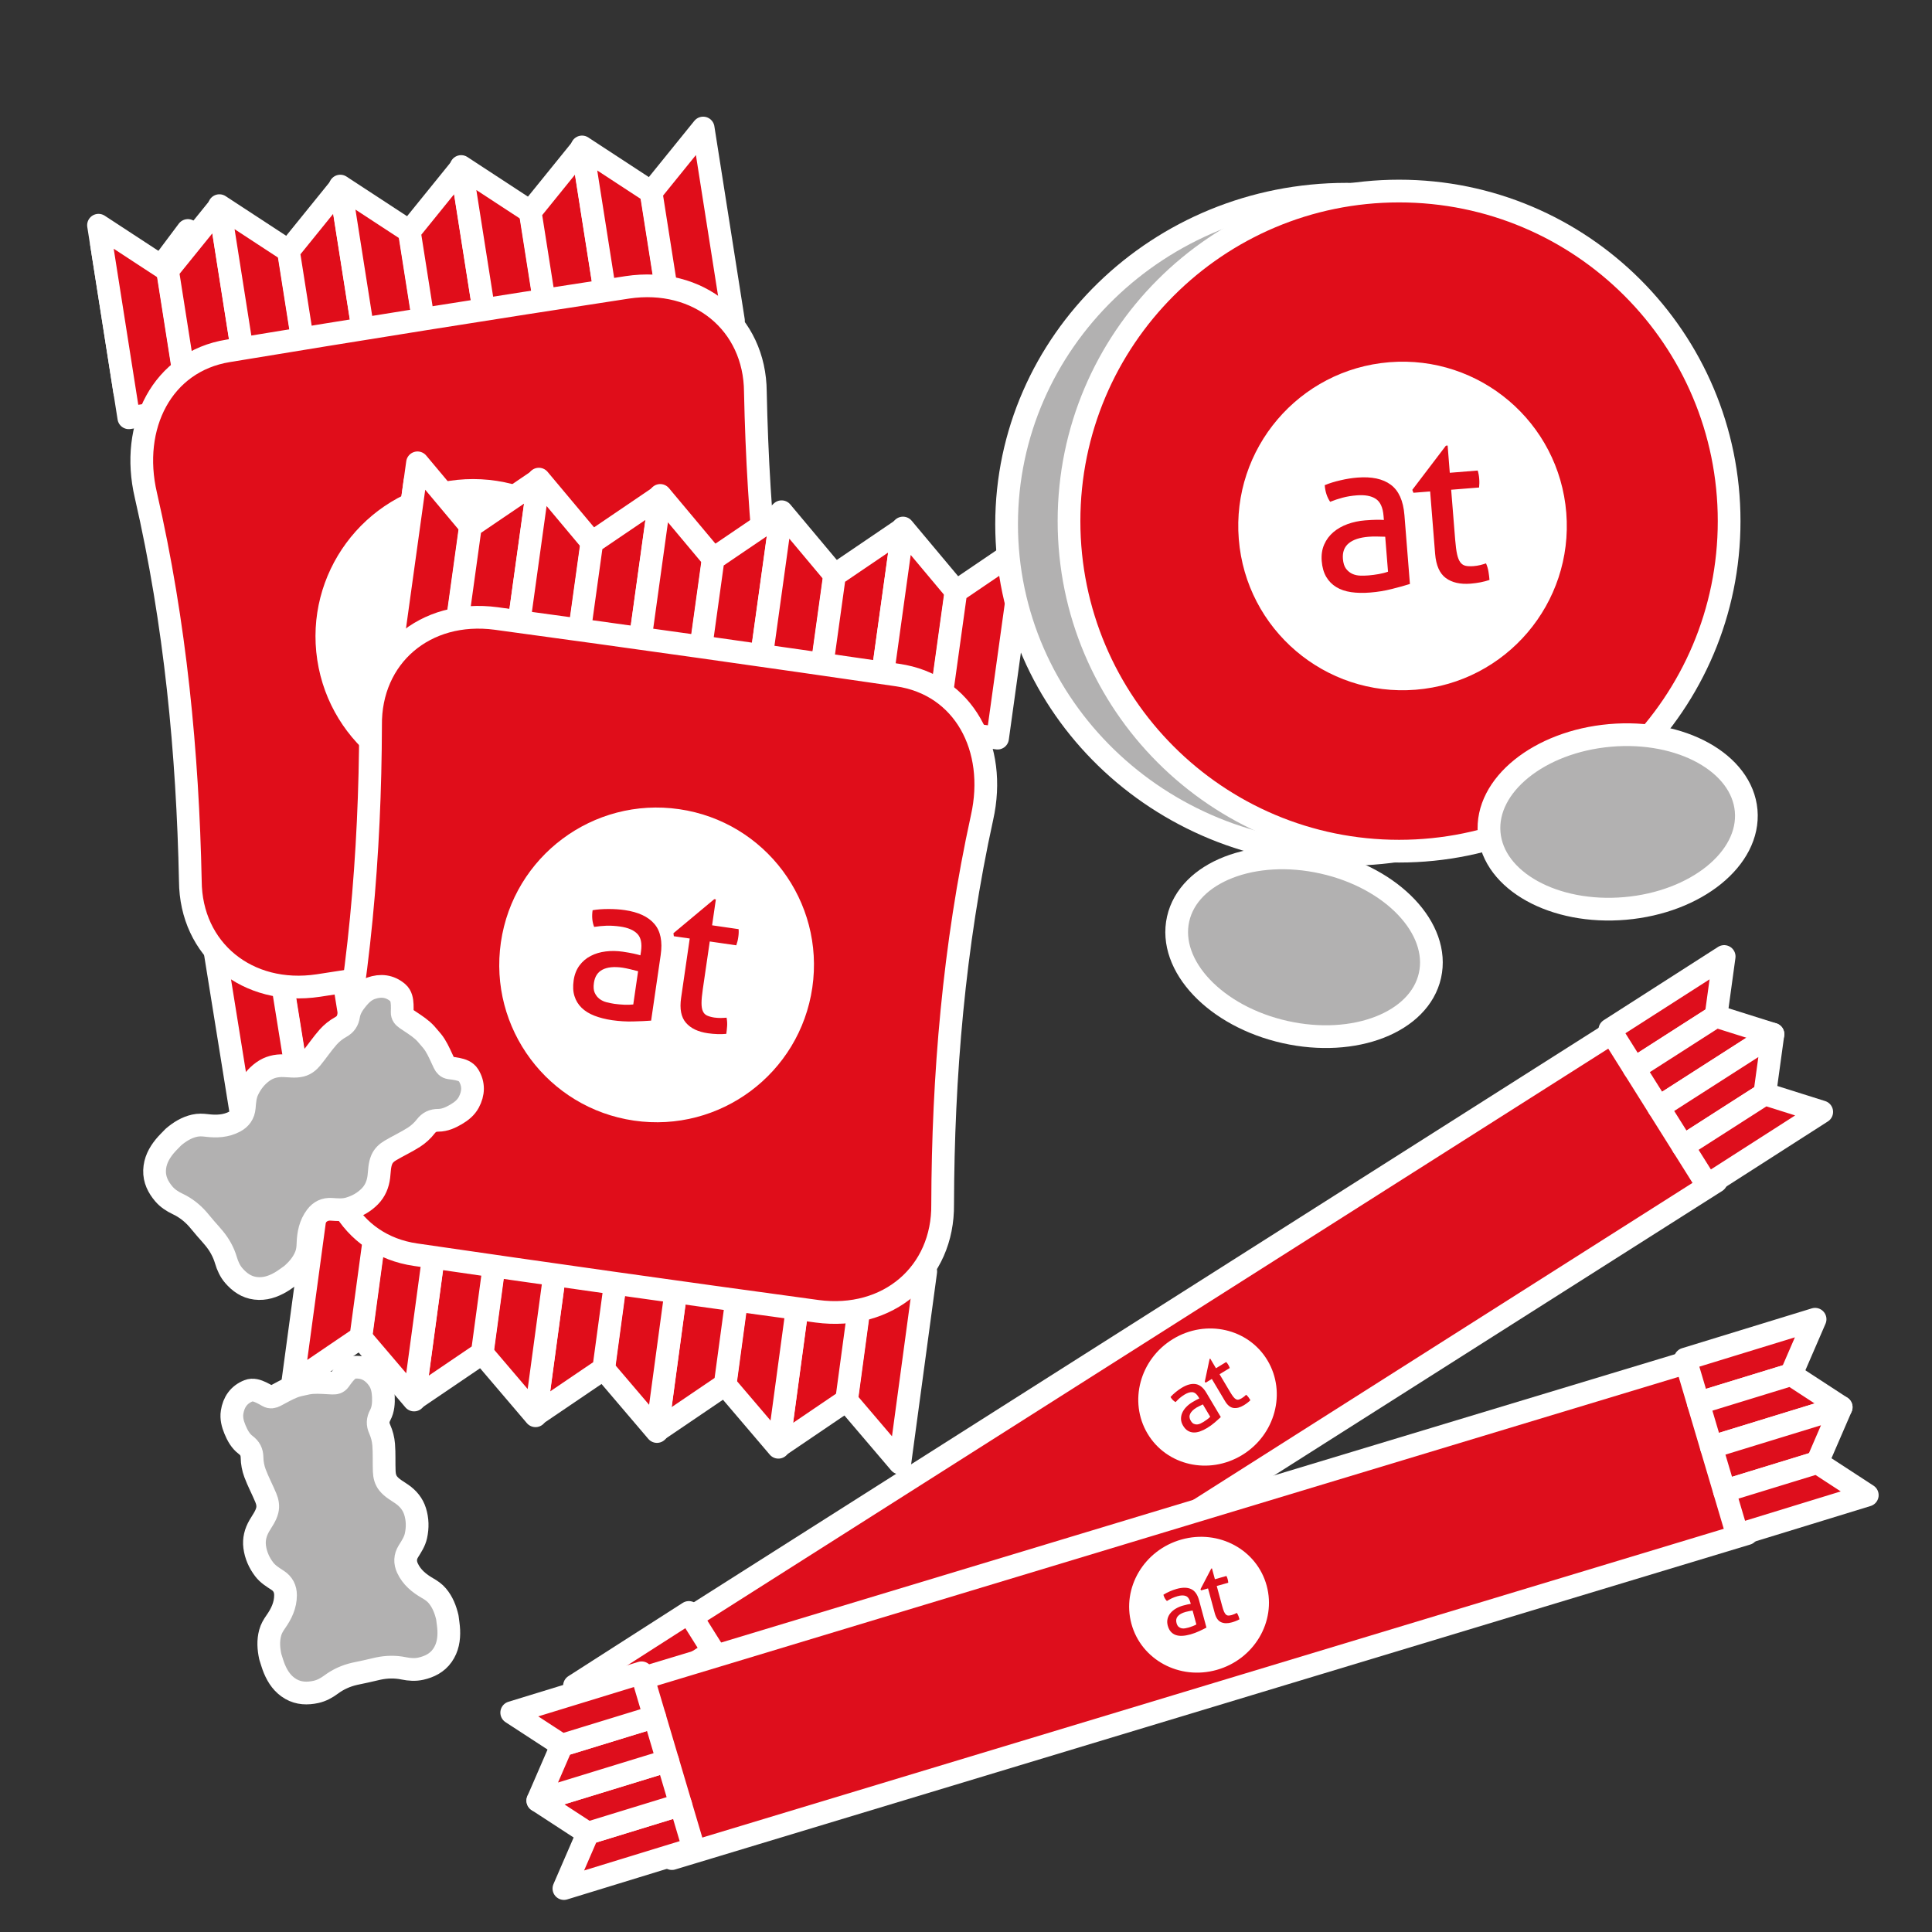
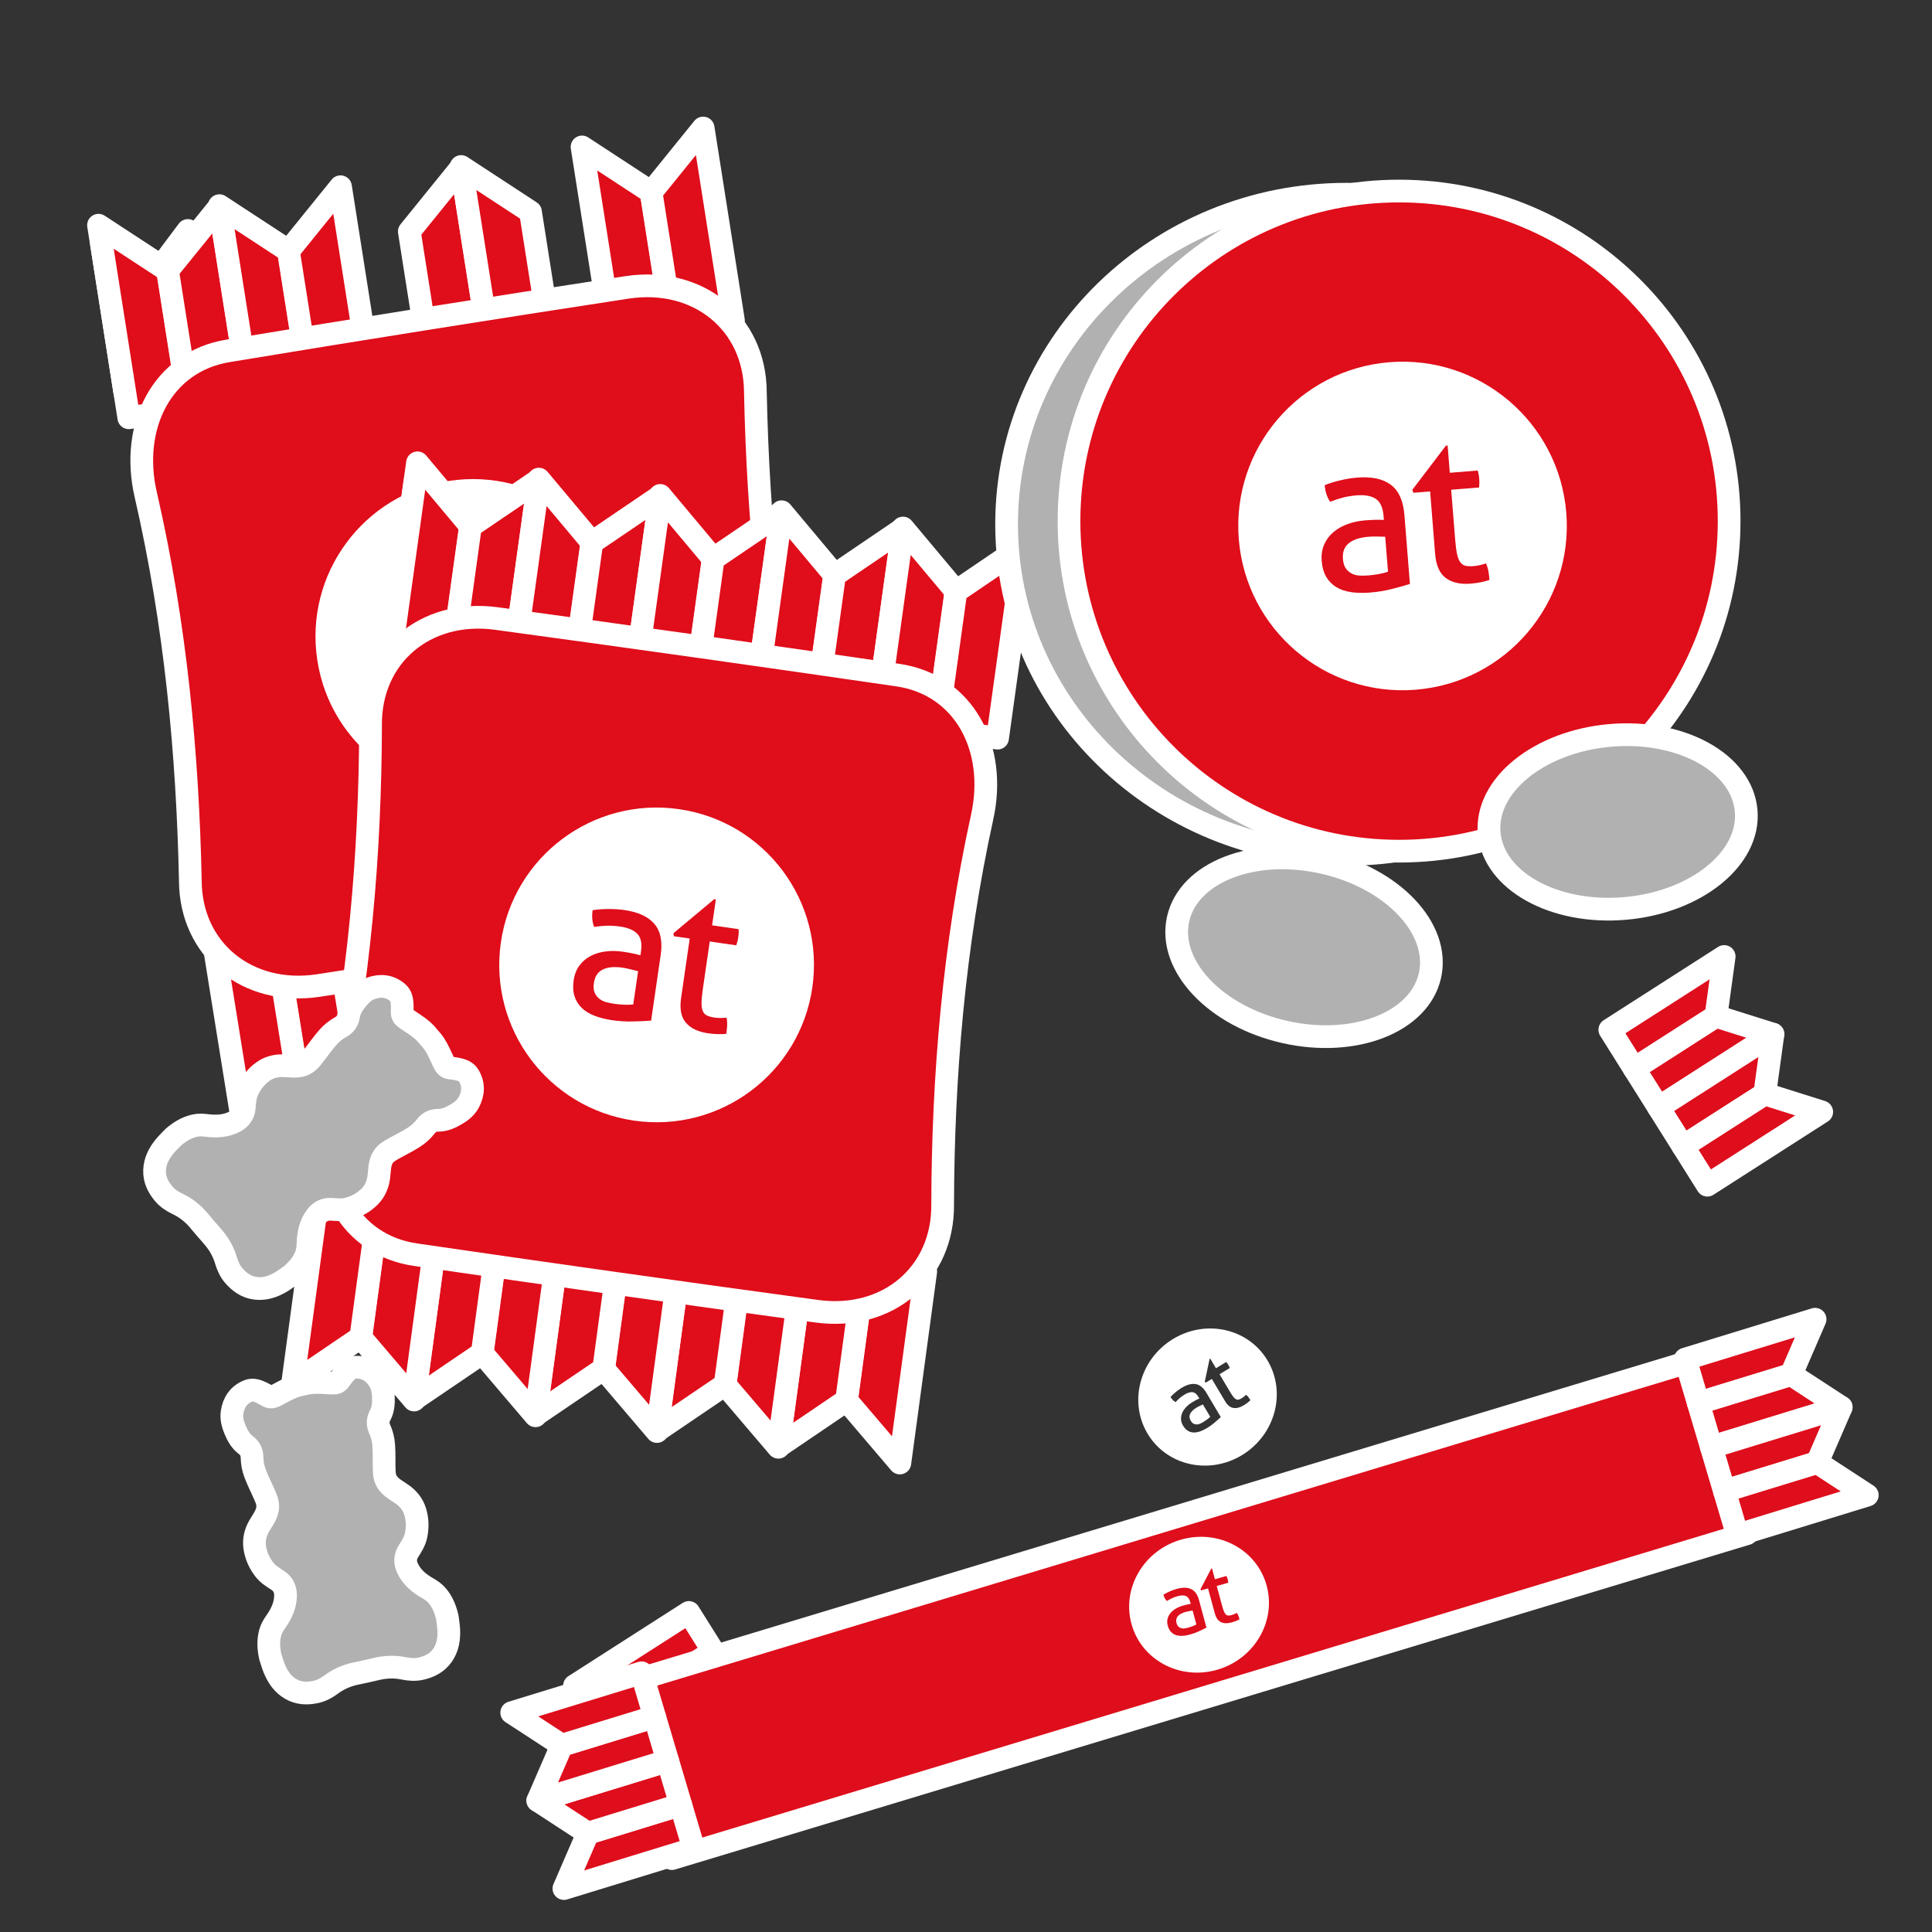
<svg xmlns="http://www.w3.org/2000/svg" version="1.1" x="0px" y="0px" viewBox="0 0 127.559 127.559" enable-background="new 0 0 127.559 127.559" xml:space="preserve">
  <rect x="0" y="0" width="127.559" height="127.559" fill="#333333" stroke="none" />
  <g id="Ebene_1">
</g>
  <g id="Ebene_2">
    <g>
      <polygon fill="#E00D1A" stroke="#FFFFFF" stroke-width="1.5" stroke-linecap="round" stroke-linejoin="round" stroke-miterlimit="10" points="    9.987,18.441 6.702,16.111 8.231,25.86 11.081,25.413   " />
      <polygon fill="#E00D1A" stroke="#FFFFFF" stroke-width="1.5" stroke-linecap="round" stroke-linejoin="round" stroke-miterlimit="10" points="    12.405,15.217 9.99,18.44 11.084,25.413 13.934,24.966   " />
      <g>
        <polygon fill="#E00D1A" stroke="#FFFFFF" stroke-width="1.5" stroke-linecap="round" stroke-linejoin="round" stroke-miterlimit="10" points="     11.081,17.865 6.504,14.87 8.505,27.584 12.512,26.958    " />
        <polygon fill="#E00D1A" stroke="#FFFFFF" stroke-width="1.5" stroke-linecap="round" stroke-linejoin="round" stroke-miterlimit="10" points="     14.5,13.621 11.063,17.868 12.494,26.961 16.501,26.335    " />
        <polygon fill="#E00D1A" stroke="#FFFFFF" stroke-width="1.5" stroke-linecap="round" stroke-linejoin="round" stroke-miterlimit="10" points="     19.062,16.573 14.485,13.578 16.486,26.292 20.494,25.666    " />
        <polygon fill="#E00D1A" stroke="#FFFFFF" stroke-width="1.5" stroke-linecap="round" stroke-linejoin="round" stroke-miterlimit="10" points="     22.482,12.329 19.044,16.576 20.475,25.669 24.483,25.043    " />
-         <polygon fill="#E00D1A" stroke="#FFFFFF" stroke-width="1.5" stroke-linecap="round" stroke-linejoin="round" stroke-miterlimit="10" points="     27.044,15.281 22.466,12.286 24.467,25 28.475,24.374    " />
        <polygon fill="#E00D1A" stroke="#FFFFFF" stroke-width="1.5" stroke-linecap="round" stroke-linejoin="round" stroke-miterlimit="10" points="     30.463,11.037 27.025,15.284 28.456,24.377 32.464,23.751    " />
        <polygon fill="#E00D1A" stroke="#FFFFFF" stroke-width="1.5" stroke-linecap="round" stroke-linejoin="round" stroke-miterlimit="10" points="     35.025,13.989 30.447,10.994 32.449,23.708 36.456,23.082    " />
-         <polygon fill="#E00D1A" stroke="#FFFFFF" stroke-width="1.5" stroke-linecap="round" stroke-linejoin="round" stroke-miterlimit="10" points="     38.444,9.745 35.006,13.992 36.437,23.085 40.445,22.459    " />
        <polygon fill="#E00D1A" stroke="#FFFFFF" stroke-width="1.5" stroke-linecap="round" stroke-linejoin="round" stroke-miterlimit="10" points="     43.006,12.697 38.429,9.702 40.43,22.416 44.437,21.79    " />
        <polygon fill="#E00D1A" stroke="#FFFFFF" stroke-width="1.5" stroke-linecap="round" stroke-linejoin="round" stroke-miterlimit="10" points="     46.425,8.453 42.988,12.7 44.419,21.793 48.426,21.167    " />
      </g>
      <g>
        <polygon fill="#E00D1A" stroke="#FFFFFF" stroke-width="1.5" stroke-linecap="round" stroke-linejoin="round" stroke-miterlimit="10" points="     51.539,65.899 56.121,68.843 54.093,56.245 50.089,56.889    " />
        <polygon fill="#E00D1A" stroke="#FFFFFF" stroke-width="1.5" stroke-linecap="round" stroke-linejoin="round" stroke-miterlimit="10" points="     48.13,70.129 51.557,65.896 50.107,56.886 46.102,57.531    " />
        <polygon fill="#E00D1A" stroke="#FFFFFF" stroke-width="1.5" stroke-linecap="round" stroke-linejoin="round" stroke-miterlimit="10" points="     43.563,67.228 48.145,70.172 46.118,57.573 42.113,58.218    " />
        <polygon fill="#E00D1A" stroke="#FFFFFF" stroke-width="1.5" stroke-linecap="round" stroke-linejoin="round" stroke-miterlimit="10" points="     40.155,71.457 43.582,67.225 42.132,58.215 38.127,58.859    " />
        <polygon fill="#E00D1A" stroke="#FFFFFF" stroke-width="1.5" stroke-linecap="round" stroke-linejoin="round" stroke-miterlimit="10" points="     35.588,68.556 40.17,71.5 38.143,58.902 34.138,59.546    " />
-         <polygon fill="#E00D1A" stroke="#FFFFFF" stroke-width="1.5" stroke-linecap="round" stroke-linejoin="round" stroke-miterlimit="10" points="     32.179,72.786 35.607,68.553 34.157,59.543 30.152,60.187    " />
        <polygon fill="#E00D1A" stroke="#FFFFFF" stroke-width="1.5" stroke-linecap="round" stroke-linejoin="round" stroke-miterlimit="10" points="     27.613,69.885 32.195,72.829 30.167,60.23 26.163,60.875    " />
        <polygon fill="#E00D1A" stroke="#FFFFFF" stroke-width="1.5" stroke-linecap="round" stroke-linejoin="round" stroke-miterlimit="10" points="     24.204,74.114 27.631,69.882 26.181,60.871 22.177,61.516    " />
        <polygon fill="#E00D1A" stroke="#FFFFFF" stroke-width="1.5" stroke-linecap="round" stroke-linejoin="round" stroke-miterlimit="10" points="     19.637,71.213 24.219,74.157 22.192,61.559 18.187,62.203    " />
        <polygon fill="#E00D1A" stroke="#FFFFFF" stroke-width="1.5" stroke-linecap="round" stroke-linejoin="round" stroke-miterlimit="10" points="     16.229,75.443 19.656,71.21 18.206,62.2 14.201,62.844    " />
      </g>
      <g>
        <path fill="#E00D1A" d="M47.384,60.875c-8.489,1.402-17.245,2.801-26.364,4.194c-4.693,0.704-8.427-2.36-8.453-6.902     c-0.177-8.435-0.985-16.988-2.937-25.473c-1.068-4.57,1.083-8.821,5.426-9.528c8.489-1.402,17.245-2.801,26.364-4.194     c4.693-0.703,8.427,2.361,8.453,6.902c0.177,8.435,0.985,16.988,2.937,25.473C53.877,55.916,51.726,60.167,47.384,60.875z" />
-         <path fill="none" stroke="#FFFFFF" stroke-width="1.5" stroke-linecap="round" stroke-linejoin="round" stroke-miterlimit="10" d="     M47.384,60.875c-8.489,1.402-17.245,2.801-26.364,4.194c-4.693,0.704-8.427-2.36-8.453-6.902     c-0.177-8.435-0.985-16.988-2.937-25.473c-1.068-4.57,1.083-8.821,5.426-9.528c8.489-1.402,17.245-2.801,26.364-4.194     c4.693-0.703,8.427,2.361,8.453,6.902c0.177,8.435,0.985,16.988,2.937,25.473C53.877,55.916,51.726,60.167,47.384,60.875z" />
+         <path fill="none" stroke="#FFFFFF" stroke-width="1.5" stroke-linecap="round" stroke-linejoin="round" stroke-miterlimit="10" d="     M47.384,60.875c-8.489,1.402-17.245,2.801-26.364,4.194c-4.693,0.704-8.427-2.36-8.453-6.902     c-0.177-8.435-0.985-16.988-2.937-25.473c-1.068-4.57,1.083-8.821,5.426-9.528c8.489-1.402,17.245-2.801,26.364-4.194     c4.693-0.703,8.427,2.361,8.453,6.902c0.177,8.435,0.985,16.988,2.937,25.473C53.877,55.916,51.726,60.167,47.384,60.875" />
      </g>
      <g>
        <path fill="#FFFFFF" d="M29.67,31.748c-5.673,0.856-9.578,6.148-8.723,11.822c0.856,5.671,6.148,9.577,11.822,8.722     c5.673-0.855,9.577-6.148,8.723-11.82C40.637,34.799,35.345,30.892,29.67,31.748z M31.94,45.647     c-0.302,0.118-0.672,0.25-1.111,0.392c-0.436,0.148-0.889,0.253-1.354,0.325c-0.441,0.065-0.844,0.084-1.212,0.056     c-0.366-0.028-0.686-0.113-0.959-0.255c-0.275-0.142-0.5-0.341-0.677-0.601c-0.175-0.254-0.294-0.581-0.354-0.981     c-0.058-0.382-0.031-0.733,0.082-1.048c0.113-0.317,0.29-0.593,0.531-0.824c0.238-0.233,0.527-0.424,0.863-0.571     c0.335-0.149,0.696-0.251,1.08-0.309c0.289-0.042,0.524-0.071,0.712-0.086c0.185-0.015,0.342-0.021,0.47-0.023l-0.038-0.256     c-0.08-0.528-0.27-0.878-0.57-1.043c-0.3-0.166-0.705-0.209-1.217-0.131c-0.316,0.048-0.605,0.118-0.872,0.204     c-0.266,0.092-0.523,0.199-0.77,0.317c-0.216-0.271-0.354-0.61-0.417-1.025c0.289-0.144,0.617-0.27,0.976-0.379     c0.359-0.11,0.71-0.191,1.05-0.244c0.897-0.135,1.61-0.035,2.138,0.305c0.529,0.336,0.861,0.954,0.995,1.853L31.94,45.647z      M36.393,45.229c-0.193,0.054-0.403,0.095-0.629,0.13c-0.644,0.096-1.171,0.018-1.583-0.244c-0.411-0.259-0.671-0.752-0.782-1.48     l-0.591-3.916l-1.049,0.159l-0.083-0.182l1.926-2.932l0.107-0.017l0.258,1.71l1.75-0.265c0.058,0.149,0.103,0.315,0.13,0.503     c0.017,0.1,0.025,0.194,0.031,0.284c0.004,0.092,0.005,0.185,0.001,0.278l-1.749,0.264l0.474,3.148     c0.057,0.379,0.118,0.678,0.182,0.895c0.066,0.219,0.145,0.385,0.241,0.494c0.094,0.111,0.209,0.176,0.346,0.195     c0.134,0.02,0.302,0.017,0.501-0.011c0.152-0.024,0.293-0.059,0.424-0.099c0.13-0.043,0.252-0.086,0.354-0.127     c0.089,0.168,0.156,0.346,0.198,0.531c0.042,0.187,0.074,0.352,0.095,0.495C36.771,45.116,36.586,45.178,36.393,45.229z" />
        <path fill="#FFFFFF" d="M29.124,42.848c-0.557,0.085-0.966,0.254-1.227,0.504c-0.26,0.25-0.359,0.583-0.295,1.006     c0.041,0.272,0.121,0.474,0.242,0.61c0.125,0.14,0.264,0.237,0.424,0.296c0.161,0.057,0.332,0.082,0.515,0.074     c0.18-0.01,0.354-0.027,0.514-0.049c0.208-0.033,0.417-0.077,0.635-0.132c0.216-0.056,0.406-0.119,0.57-0.19l-0.331-2.194     c-0.137,0.003-0.31,0.01-0.52,0.025C29.444,42.811,29.266,42.829,29.124,42.848z" />
      </g>
    </g>
    <g>
      <polygon fill="#E00D1A" stroke="#FFFFFF" stroke-width="1.5" stroke-linecap="round" stroke-linejoin="round" stroke-miterlimit="10" points="    29.864,34.985 27.395,31.803 26.033,41.577 28.89,41.975   " />
      <polygon fill="#E00D1A" stroke="#FFFFFF" stroke-width="1.5" stroke-linecap="round" stroke-linejoin="round" stroke-miterlimit="10" points="    33.112,32.6 29.867,34.985 28.893,41.975 31.75,42.374   " />
      <g>
        <polygon fill="#E00D1A" stroke="#FFFFFF" stroke-width="1.5" stroke-linecap="round" stroke-linejoin="round" stroke-miterlimit="10" points="     31.078,34.751 27.565,30.558 25.796,43.306 29.813,43.869    " />
        <polygon fill="#E00D1A" stroke="#FFFFFF" stroke-width="1.5" stroke-linecap="round" stroke-linejoin="round" stroke-miterlimit="10" points="     35.58,31.68 31.059,34.748 29.794,43.866 33.811,44.429    " />
        <polygon fill="#E00D1A" stroke="#FFFFFF" stroke-width="1.5" stroke-linecap="round" stroke-linejoin="round" stroke-miterlimit="10" points="     39.091,35.827 35.578,31.634 33.809,44.383 37.826,44.945    " />
        <polygon fill="#E00D1A" stroke="#FFFFFF" stroke-width="1.5" stroke-linecap="round" stroke-linejoin="round" stroke-miterlimit="10" points="     43.594,32.756 39.073,35.825 37.807,44.943 41.824,45.505    " />
        <polygon fill="#E00D1A" stroke="#FFFFFF" stroke-width="1.5" stroke-linecap="round" stroke-linejoin="round" stroke-miterlimit="10" points="     47.104,36.904 43.591,32.71 41.822,45.459 45.839,46.022    " />
        <polygon fill="#E00D1A" stroke="#FFFFFF" stroke-width="1.5" stroke-linecap="round" stroke-linejoin="round" stroke-miterlimit="10" points="     51.607,33.833 47.086,36.901 45.82,46.019 49.837,46.582    " />
        <polygon fill="#E00D1A" stroke="#FFFFFF" stroke-width="1.5" stroke-linecap="round" stroke-linejoin="round" stroke-miterlimit="10" points="     55.117,37.98 51.604,33.787 49.835,46.536 53.852,47.098    " />
        <polygon fill="#E00D1A" stroke="#FFFFFF" stroke-width="1.5" stroke-linecap="round" stroke-linejoin="round" stroke-miterlimit="10" points="     59.62,34.909 55.099,37.978 53.833,47.096 57.85,47.658    " />
        <polygon fill="#E00D1A" stroke="#FFFFFF" stroke-width="1.5" stroke-linecap="round" stroke-linejoin="round" stroke-miterlimit="10" points="     63.131,39.057 59.618,34.863 57.848,47.612 61.865,48.175    " />
        <polygon fill="#E00D1A" stroke="#FFFFFF" stroke-width="1.5" stroke-linecap="round" stroke-linejoin="round" stroke-miterlimit="10" points="     67.633,35.986 63.112,39.054 61.846,48.172 65.863,48.735    " />
      </g>
      <g>
        <polygon fill="#E00D1A" stroke="#FFFFFF" stroke-width="1.5" stroke-linecap="round" stroke-linejoin="round" stroke-miterlimit="10" points="     55.878,92.449 59.411,96.594 61.121,83.949 57.102,83.405    " />
        <polygon fill="#E00D1A" stroke="#FFFFFF" stroke-width="1.5" stroke-linecap="round" stroke-linejoin="round" stroke-miterlimit="10" points="     51.39,95.509 55.897,92.451 57.121,83.407 53.101,82.864    " />
        <polygon fill="#E00D1A" stroke="#FFFFFF" stroke-width="1.5" stroke-linecap="round" stroke-linejoin="round" stroke-miterlimit="10" points="     47.86,91.409 51.393,95.554 53.103,82.909 49.084,82.365    " />
        <polygon fill="#E00D1A" stroke="#FFFFFF" stroke-width="1.5" stroke-linecap="round" stroke-linejoin="round" stroke-miterlimit="10" points="     43.372,94.469 47.879,91.412 49.102,82.368 45.083,81.824    " />
        <polygon fill="#E00D1A" stroke="#FFFFFF" stroke-width="1.5" stroke-linecap="round" stroke-linejoin="round" stroke-miterlimit="10" points="     39.842,90.369 43.375,94.515 45.085,81.869 41.066,81.325    " />
        <polygon fill="#E00D1A" stroke="#FFFFFF" stroke-width="1.5" stroke-linecap="round" stroke-linejoin="round" stroke-miterlimit="10" points="     35.354,93.429 39.861,90.372 41.085,81.328 37.065,80.784    " />
        <polygon fill="#E00D1A" stroke="#FFFFFF" stroke-width="1.5" stroke-linecap="round" stroke-linejoin="round" stroke-miterlimit="10" points="     31.824,89.329 35.357,93.475 37.067,80.829 33.048,80.286    " />
        <polygon fill="#E00D1A" stroke="#FFFFFF" stroke-width="1.5" stroke-linecap="round" stroke-linejoin="round" stroke-miterlimit="10" points="     27.336,92.39 31.843,89.332 33.066,80.288 29.047,79.744    " />
        <polygon fill="#E00D1A" stroke="#FFFFFF" stroke-width="1.5" stroke-linecap="round" stroke-linejoin="round" stroke-miterlimit="10" points="     23.806,88.29 27.339,92.435 29.049,79.79 25.03,79.246    " />
        <polygon fill="#E00D1A" stroke="#FFFFFF" stroke-width="1.5" stroke-linecap="round" stroke-linejoin="round" stroke-miterlimit="10" points="     19.318,91.35 23.825,88.292 25.049,79.248 21.029,78.704    " />
      </g>
      <g>
        <path fill="#E00D1A" d="M53.946,86.576c-9.135-1.242-17.943-2.487-26.503-3.735c-4.382-0.63-6.604-4.824-5.58-9.404     c1.865-8.504,2.577-17.08,2.603-25.538c-0.055-4.554,3.589-7.69,8.291-7.064c9.135,1.242,17.943,2.487,26.503,3.735     c4.382,0.63,6.604,4.823,5.58,9.404c-1.865,8.504-2.577,17.08-2.603,25.538C62.291,84.067,58.647,87.203,53.946,86.576z" />
        <path fill="none" stroke="#FFFFFF" stroke-width="1.5" stroke-linecap="round" stroke-linejoin="round" stroke-miterlimit="10" d="     M53.946,86.576c-9.135-1.242-17.943-2.487-26.503-3.735c-4.382-0.63-6.604-4.824-5.58-9.404     c1.865-8.504,2.577-17.08,2.603-25.538c-0.055-4.554,3.589-7.69,8.291-7.064c9.135,1.242,17.943,2.487,26.503,3.735     c4.382,0.63,6.604,4.823,5.58,9.404c-1.865,8.504-2.577,17.08-2.603,25.538C62.291,84.067,58.647,87.203,53.946,86.576z" />
      </g>
      <g>
        <path fill="#FFFFFF" d="M44.846,53.426c-5.677-0.825-10.949,3.109-11.775,8.787c-0.824,5.676,3.109,10.948,8.787,11.774     c5.677,0.826,10.948-3.108,11.775-8.785C54.458,59.523,50.526,54.251,44.846,53.426z M42.99,67.386     c-0.323,0.025-0.715,0.044-1.177,0.054c-0.46,0.015-0.924-0.016-1.39-0.081c-0.441-0.065-0.832-0.164-1.176-0.297     c-0.342-0.133-0.624-0.307-0.844-0.522c-0.222-0.216-0.379-0.471-0.473-0.771c-0.094-0.294-0.113-0.642-0.055-1.042     c0.055-0.382,0.183-0.71,0.382-0.979c0.2-0.271,0.45-0.483,0.747-0.634c0.295-0.154,0.627-0.253,0.992-0.296     c0.364-0.046,0.739-0.038,1.124,0.017c0.289,0.043,0.522,0.084,0.706,0.124c0.181,0.039,0.333,0.079,0.457,0.115l0.038-0.257     c0.077-0.528-0.004-0.919-0.244-1.164c-0.239-0.246-0.614-0.404-1.127-0.478c-0.316-0.045-0.613-0.063-0.893-0.057     c-0.281,0.011-0.558,0.039-0.829,0.08c-0.128-0.322-0.162-0.687-0.102-1.102c0.318-0.054,0.669-0.08,1.044-0.079     c0.376-0.001,0.735,0.022,1.076,0.071c0.898,0.131,1.551,0.434,1.958,0.912c0.409,0.475,0.548,1.163,0.416,2.062L42.99,67.386z      M47.373,68.276c-0.2-0.005-0.413-0.025-0.64-0.057c-0.644-0.094-1.126-0.322-1.444-0.692c-0.319-0.367-0.425-0.914-0.319-1.643     l0.569-3.919l-1.05-0.151l-0.026-0.198l2.693-2.248l0.108,0.014l-0.249,1.711l1.751,0.254c0.013,0.159,0.008,0.331-0.021,0.519     c-0.012,0.1-0.032,0.193-0.053,0.281c-0.022,0.089-0.049,0.179-0.08,0.267l-1.751-0.254l-0.459,3.15     c-0.055,0.379-0.084,0.683-0.085,0.91c0,0.228,0.027,0.411,0.088,0.542c0.058,0.134,0.149,0.229,0.274,0.287     c0.122,0.058,0.284,0.104,0.483,0.135c0.152,0.021,0.297,0.028,0.434,0.028c0.137-0.004,0.266-0.009,0.375-0.02     c0.036,0.186,0.049,0.376,0.035,0.566c-0.014,0.191-0.032,0.358-0.053,0.501C47.768,68.277,47.572,68.283,47.373,68.276z" />
        <path fill="#FFFFFF" d="M41.106,63.891c-0.558-0.081-0.998-0.037-1.32,0.127c-0.321,0.164-0.513,0.454-0.573,0.878     c-0.04,0.272-0.021,0.489,0.054,0.654c0.079,0.17,0.184,0.303,0.32,0.406c0.138,0.102,0.294,0.175,0.472,0.22     c0.175,0.043,0.346,0.077,0.506,0.102c0.208,0.028,0.421,0.047,0.646,0.058c0.223,0.009,0.423,0.004,0.6-0.017l0.319-2.195     c-0.132-0.037-0.3-0.08-0.505-0.127C41.423,63.948,41.248,63.913,41.106,63.891z" />
      </g>
    </g>
    <path fill="#B2B1B1" stroke="#FFFFFF" stroke-width="1.5" stroke-linecap="round" stroke-linejoin="round" stroke-miterlimit="10" d="   M28.872,105.36c-0.179-0.212-0.4-0.363-0.635-0.498c-0.563-0.324-1.052-0.722-1.333-1.327c-0.175-0.379-0.165-0.749,0.062-1.112   c0.202-0.322,0.414-0.643,0.497-1.023c0.118-0.542,0.108-1.087-0.059-1.615c-0.15-0.476-0.453-0.846-0.868-1.135   c-0.311-0.216-0.655-0.394-0.901-0.699c-0.189-0.234-0.253-0.513-0.265-0.795c-0.025-0.591,0.009-1.185-0.038-1.774   c-0.027-0.347-0.119-0.705-0.261-1.022c-0.151-0.337-0.133-0.615,0.034-0.929c0.202-0.38,0.225-0.805,0.207-1.225   c-0.017-0.388-0.086-0.774-0.306-1.105c-0.373-0.561-0.897-0.872-1.582-0.828c-0.305,0.019-0.527,0.235-0.717,0.463   c-0.105,0.127-0.201,0.262-0.296,0.396c-0.114,0.161-0.274,0.194-0.457,0.187c-0.443-0.018-0.888-0.066-1.328-0.035   c-0.213,0.015-0.424,0.058-0.634,0.109c-0.212,0.042-0.422,0.092-0.621,0.169c-0.412,0.158-0.795,0.39-1.189,0.593   c-0.163,0.084-0.322,0.121-0.493,0.023c-0.143-0.082-0.287-0.164-0.435-0.234c-0.269-0.127-0.561-0.229-0.846-0.117   c-0.639,0.25-0.982,0.753-1.084,1.419c-0.06,0.393,0.04,0.772,0.189,1.131c0.161,0.388,0.361,0.764,0.705,1.023   c0.284,0.214,0.417,0.458,0.423,0.828c0.005,0.348,0.073,0.711,0.195,1.037c0.206,0.553,0.488,1.078,0.715,1.624   c0.108,0.26,0.167,0.54,0.095,0.832c-0.094,0.381-0.331,0.687-0.522,1.014c-0.255,0.437-0.373,0.901-0.308,1.396   c0.072,0.549,0.293,1.047,0.629,1.488c0.235,0.31,0.563,0.511,0.882,0.718c0.359,0.233,0.525,0.564,0.525,0.982   c0.001,0.667-0.274,1.234-0.648,1.765c-0.156,0.222-0.293,0.452-0.365,0.72c-0.143,0.527-0.107,1.048,0.007,1.576   c0.089,0.269,0.162,0.545,0.271,0.805c0.23,0.549,0.554,1.025,1.087,1.332c0.526,0.303,1.09,0.313,1.655,0.191   c0.369-0.08,0.708-0.266,1.013-0.493c0.465-0.345,0.982-0.574,1.54-0.702c0.258-0.059,0.516-0.113,0.776-0.165v0   c0.001,0,0.003-0.001,0.004-0.001c0.001,0,0.003-0.001,0.004-0.001v0c0.257-0.062,0.514-0.123,0.773-0.178   c0.56-0.119,1.126-0.131,1.693-0.014c0.372,0.077,0.758,0.103,1.127,0.019c0.564-0.128,1.07-0.375,1.419-0.872   c0.354-0.504,0.446-1.072,0.422-1.667c-0.011-0.282-0.062-0.563-0.094-0.845C29.411,106.265,29.224,105.778,28.872,105.36z" />
    <path fill="#B2B1B1" stroke="#FFFFFF" stroke-width="1.5" stroke-linecap="round" stroke-linejoin="round" stroke-miterlimit="10" d="   M20.194,82.908c0.103-0.257,0.132-0.524,0.14-0.795c0.021-0.649,0.141-1.268,0.543-1.8c0.251-0.333,0.583-0.499,1.01-0.469   c0.379,0.026,0.763,0.062,1.137-0.044c0.534-0.151,1.01-0.417,1.397-0.812c0.349-0.357,0.533-0.798,0.593-1.301   c0.044-0.377,0.039-0.764,0.192-1.124c0.118-0.277,0.333-0.465,0.576-0.608c0.509-0.301,1.05-0.551,1.547-0.869   c0.293-0.188,0.566-0.437,0.778-0.712c0.226-0.292,0.479-0.407,0.835-0.408c0.43-0.001,0.816-0.181,1.178-0.394   c0.335-0.197,0.643-0.441,0.83-0.791c0.319-0.593,0.346-1.202-0.014-1.785c-0.161-0.26-0.455-0.355-0.747-0.414   c-0.161-0.033-0.325-0.054-0.489-0.074c-0.195-0.025-0.3-0.15-0.38-0.315c-0.193-0.399-0.36-0.815-0.594-1.188   c-0.113-0.181-0.251-0.347-0.395-0.508c-0.137-0.167-0.28-0.329-0.441-0.469c-0.333-0.289-0.718-0.518-1.083-0.77   c-0.151-0.104-0.259-0.227-0.253-0.424c0.005-0.165,0.01-0.33,0.002-0.495c-0.014-0.297-0.062-0.603-0.295-0.801   c-0.521-0.446-1.127-0.512-1.762-0.288c-0.375,0.132-0.662,0.399-0.909,0.699c-0.267,0.325-0.504,0.679-0.571,1.104   c-0.055,0.351-0.208,0.584-0.531,0.762c-0.304,0.168-0.592,0.399-0.823,0.66c-0.391,0.442-0.721,0.938-1.096,1.395   c-0.179,0.218-0.398,0.402-0.689,0.476c-0.38,0.096-0.762,0.031-1.141,0.017c-0.506-0.019-0.97,0.095-1.376,0.386   c-0.45,0.322-0.785,0.751-1.017,1.255c-0.162,0.353-0.186,0.738-0.218,1.117c-0.036,0.427-0.251,0.729-0.619,0.926   c-0.588,0.315-1.218,0.339-1.862,0.26c-0.269-0.033-0.537-0.046-0.807,0.017c-0.532,0.122-0.975,0.399-1.387,0.748   c-0.195,0.205-0.404,0.4-0.583,0.619c-0.376,0.461-0.644,0.971-0.664,1.586c-0.02,0.607,0.237,1.109,0.611,1.55   c0.244,0.288,0.568,0.499,0.912,0.662c0.523,0.247,0.968,0.596,1.345,1.028c0.174,0.199,0.343,0.403,0.511,0.607l0,0l0.003,0.003   l0.003,0.004l0,0c0.176,0.197,0.351,0.395,0.521,0.598c0.369,0.438,0.645,0.931,0.809,1.487c0.108,0.365,0.267,0.717,0.514,1.003   c0.378,0.437,0.835,0.768,1.438,0.841c0.611,0.075,1.156-0.112,1.669-0.412c0.244-0.143,0.468-0.319,0.701-0.481   C19.65,83.81,19.991,83.415,20.194,82.908z" />
    <path fill="#B2B1B1" stroke="#FFFFFF" stroke-width="1.5" stroke-linecap="round" stroke-linejoin="round" stroke-miterlimit="10" d="   M111.342,34.615c0,12.036-10.047,21.792-22.441,21.792c-12.393,0-22.441-9.757-22.441-21.792c0-12.035,10.048-21.792,22.441-21.792   C101.295,12.823,111.342,22.58,111.342,34.615z" />
    <path fill="#E00D1A" stroke="#FFFFFF" stroke-width="1.5" stroke-linecap="round" stroke-linejoin="round" stroke-miterlimit="10" d="   M114.165,34.406c0,12.036-9.757,21.792-21.792,21.792c-12.035,0-21.792-9.757-21.792-21.792c0-12.035,9.757-21.792,21.792-21.792   C104.409,12.614,114.165,22.371,114.165,34.406z" />
    <g>
      <path fill="#FFFFFF" d="M91.734,23.915c-5.969,0.48-10.424,5.71-9.944,11.681c0.479,5.97,5.708,10.42,11.678,9.943    c5.971-0.479,10.423-5.708,9.945-11.68C102.934,27.888,97.706,23.437,91.734,23.915z M93.089,38.556    c-0.323,0.104-0.719,0.213-1.184,0.329c-0.466,0.12-0.944,0.198-1.436,0.237c-0.461,0.038-0.884,0.029-1.263-0.026    c-0.379-0.056-0.707-0.167-0.982-0.336c-0.276-0.169-0.495-0.392-0.661-0.674c-0.165-0.282-0.265-0.629-0.298-1.044    c-0.031-0.408,0.022-0.769,0.163-1.09c0.14-0.322,0.345-0.595,0.612-0.821c0.266-0.224,0.58-0.401,0.941-0.532    c0.36-0.128,0.743-0.21,1.149-0.242c0.303-0.024,0.55-0.036,0.747-0.039c0.193-0.001,0.358,0.003,0.492,0.011l-0.022-0.27    c-0.044-0.556-0.218-0.932-0.518-1.126c-0.299-0.196-0.719-0.27-1.258-0.227c-0.331,0.027-0.638,0.075-0.921,0.151    c-0.286,0.076-0.561,0.167-0.828,0.274c-0.205-0.3-0.324-0.663-0.359-1.097c0.312-0.131,0.661-0.238,1.043-0.324    c0.384-0.091,0.753-0.149,1.113-0.178c0.943-0.075,1.68,0.08,2.206,0.472c0.525,0.389,0.825,1.057,0.901,2.003L93.089,38.556z     M97.757,38.445c-0.206,0.041-0.427,0.069-0.663,0.09c-0.68,0.053-1.224-0.07-1.633-0.369c-0.409-0.3-0.645-0.831-0.708-1.597    l-0.329-4.122l-1.104,0.088l-0.074-0.193l2.218-2.916l0.115-0.01l0.142,1.799l1.843-0.149c0.05,0.159,0.084,0.338,0.099,0.534    c0.008,0.105,0.013,0.206,0.01,0.299c-0.003,0.096-0.008,0.192-0.018,0.288l-1.843,0.147l0.266,3.315    c0.032,0.395,0.074,0.713,0.125,0.945c0.052,0.235,0.123,0.411,0.215,0.532c0.09,0.122,0.204,0.198,0.347,0.23    c0.138,0.031,0.312,0.037,0.521,0.022c0.16-0.014,0.311-0.035,0.449-0.071c0.14-0.036,0.267-0.072,0.378-0.11    c0.08,0.183,0.137,0.372,0.166,0.571c0.031,0.196,0.052,0.37,0.063,0.522C98.159,38.354,97.962,38.404,97.757,38.445z" />
      <path fill="#FFFFFF" d="M90.359,35.439c-0.586,0.047-1.023,0.192-1.313,0.434c-0.29,0.24-0.417,0.584-0.381,1.028    c0.024,0.282,0.093,0.501,0.209,0.653c0.117,0.151,0.261,0.266,0.419,0.337c0.165,0.073,0.339,0.11,0.531,0.114    c0.189,0.004,0.372,0,0.54-0.014c0.217-0.02,0.44-0.047,0.671-0.089c0.228-0.043,0.431-0.092,0.608-0.157l-0.185-2.308    c-0.144-0.007-0.326-0.011-0.544-0.013C90.695,35.42,90.51,35.426,90.359,35.439z" />
    </g>
-     <polygon fill="#DE0E1C" stroke="#FFFFFF" stroke-width="1.5" stroke-linecap="round" stroke-linejoin="round" stroke-miterlimit="10" points="   113.311,77.995 50.708,117.738 44.493,107.512 107.096,67.768  " />
    <g>
      <polygon fill="#DE0E1C" stroke="#FFFFFF" stroke-width="1.5" stroke-linecap="round" stroke-linejoin="round" stroke-miterlimit="10" points="    50.313,114.158 44.913,117.618 44.372,121.56 51.922,116.721   " />
-       <polygon fill="#DE0E1C" stroke="#FFFFFF" stroke-width="1.5" stroke-linecap="round" stroke-linejoin="round" stroke-miterlimit="10" points="    41.152,116.43 44.911,117.615 50.311,114.155 48.701,111.591   " />
      <polygon fill="#DE0E1C" stroke="#FFFFFF" stroke-width="1.5" stroke-linecap="round" stroke-linejoin="round" stroke-miterlimit="10" points="    47.092,109.027 41.693,112.488 41.152,116.43 48.701,111.591   " />
      <polygon fill="#DE0E1C" stroke="#FFFFFF" stroke-width="1.5" stroke-linecap="round" stroke-linejoin="round" stroke-miterlimit="10" points="    37.931,111.299 41.691,112.485 47.09,109.024 45.481,106.461   " />
    </g>
    <g>
      <polygon fill="#DE0E1C" stroke="#FFFFFF" stroke-width="1.5" stroke-linecap="round" stroke-linejoin="round" stroke-miterlimit="10" points="    107.897,70.554 113.296,67.094 113.837,63.152 106.287,67.99   " />
      <polygon fill="#DE0E1C" stroke="#FFFFFF" stroke-width="1.5" stroke-linecap="round" stroke-linejoin="round" stroke-miterlimit="10" points="    117.058,68.282 113.298,67.097 107.899,70.557 109.508,73.121   " />
      <polygon fill="#DE0E1C" stroke="#FFFFFF" stroke-width="1.5" stroke-linecap="round" stroke-linejoin="round" stroke-miterlimit="10" points="    111.117,75.684 116.517,72.224 117.058,68.282 109.508,73.121   " />
      <polygon fill="#DE0E1C" stroke="#FFFFFF" stroke-width="1.5" stroke-linecap="round" stroke-linejoin="round" stroke-miterlimit="10" points="    120.278,73.412 116.519,72.227 111.119,75.687 112.728,78.251   " />
    </g>
    <g>
      <path fill="#FFFFFF" d="M77.447,88.407c-2.189,1.331-2.943,4.126-1.684,6.243c1.259,2.116,4.054,2.752,6.243,1.421    c2.189-1.331,2.942-4.126,1.684-6.242C82.432,87.713,79.637,87.075,77.447,88.407z M80.603,93.562    c-0.105,0.1-0.236,0.217-0.392,0.35c-0.155,0.135-0.324,0.256-0.503,0.366c-0.17,0.103-0.333,0.181-0.488,0.234    c-0.155,0.053-0.3,0.074-0.434,0.066c-0.136-0.009-0.26-0.049-0.374-0.122c-0.113-0.071-0.214-0.181-0.302-0.33    c-0.085-0.142-0.13-0.287-0.134-0.433c-0.004-0.146,0.024-0.287,0.086-0.422c0.06-0.135,0.148-0.261,0.263-0.378    c0.113-0.118,0.245-0.222,0.394-0.312c0.112-0.067,0.204-0.12,0.278-0.159c0.073-0.038,0.137-0.068,0.189-0.091l-0.057-0.096    c-0.117-0.197-0.251-0.303-0.401-0.317c-0.149-0.014-0.323,0.04-0.52,0.16c-0.122,0.074-0.229,0.152-0.325,0.234    c-0.094,0.083-0.182,0.171-0.265,0.261c-0.132-0.071-0.243-0.182-0.335-0.337c0.096-0.108,0.21-0.216,0.339-0.321    c0.13-0.107,0.26-0.2,0.392-0.281c0.346-0.21,0.654-0.295,0.926-0.251c0.27,0.042,0.506,0.231,0.705,0.566L80.603,93.562z     M82.361,92.618c-0.071,0.055-0.15,0.108-0.237,0.162c-0.249,0.151-0.477,0.211-0.688,0.179c-0.21-0.032-0.396-0.183-0.557-0.455    l-0.869-1.461l-0.404,0.247l-0.063-0.058l0.32-1.507l0.041-0.026l0.379,0.638l0.675-0.411c0.048,0.049,0.093,0.108,0.134,0.178    c0.023,0.037,0.042,0.073,0.058,0.108c0.016,0.036,0.032,0.073,0.045,0.111l-0.675,0.41l0.698,1.174    c0.084,0.141,0.157,0.25,0.218,0.326c0.062,0.076,0.121,0.129,0.178,0.155c0.056,0.028,0.114,0.034,0.173,0.018    c0.058-0.015,0.126-0.046,0.204-0.092c0.058-0.036,0.111-0.075,0.158-0.113c0.047-0.04,0.089-0.078,0.125-0.113    c0.063,0.051,0.119,0.111,0.166,0.178c0.047,0.067,0.087,0.128,0.118,0.181C82.498,92.507,82.432,92.564,82.361,92.618z" />
      <path fill="#FFFFFF" d="M79,92.935c-0.215,0.131-0.355,0.27-0.422,0.415c-0.067,0.145-0.054,0.296,0.04,0.453    c0.06,0.101,0.126,0.168,0.197,0.202c0.074,0.034,0.146,0.048,0.221,0.044c0.075-0.005,0.149-0.025,0.223-0.06    c0.072-0.035,0.141-0.072,0.203-0.109c0.08-0.05,0.159-0.103,0.239-0.163c0.08-0.06,0.148-0.118,0.203-0.175l-0.487-0.818    c-0.056,0.025-0.126,0.058-0.209,0.101C79.125,92.864,79.055,92.902,79,92.935z" />
    </g>
    <polygon fill="#DE0E1C" stroke="#FFFFFF" stroke-width="1.5" stroke-linecap="round" stroke-linejoin="round" stroke-miterlimit="10" points="   115.344,101.258 44.362,122.713 41.125,111.192 112.106,89.737  " />
    <g>
      <polygon fill="#DE0E1C" stroke="#FFFFFF" stroke-width="1.5" stroke-linecap="round" stroke-linejoin="round" stroke-miterlimit="10" points="    44.944,119.157 38.813,121.039 37.232,124.69 45.805,122.059   " />
      <polygon fill="#DE0E1C" stroke="#FFFFFF" stroke-width="1.5" stroke-linecap="round" stroke-linejoin="round" stroke-miterlimit="10" points="    35.509,118.883 38.812,121.036 44.943,119.154 44.082,116.252   " />
      <polygon fill="#DE0E1C" stroke="#FFFFFF" stroke-width="1.5" stroke-linecap="round" stroke-linejoin="round" stroke-miterlimit="10" points="    43.221,113.35 37.09,115.232 35.509,118.883 44.082,116.252   " />
      <polygon fill="#DE0E1C" stroke="#FFFFFF" stroke-width="1.5" stroke-linecap="round" stroke-linejoin="round" stroke-miterlimit="10" points="    33.786,113.076 37.089,115.229 43.22,113.347 42.359,110.445   " />
    </g>
    <g>
      <polygon fill="#DE0E1C" stroke="#FFFFFF" stroke-width="1.5" stroke-linecap="round" stroke-linejoin="round" stroke-miterlimit="10" points="    112.129,92.635 118.26,90.754 119.84,87.102 111.268,89.734   " />
      <polygon fill="#DE0E1C" stroke="#FFFFFF" stroke-width="1.5" stroke-linecap="round" stroke-linejoin="round" stroke-miterlimit="10" points="    121.563,92.909 118.261,90.757 112.13,92.639 112.991,95.541   " />
      <polygon fill="#DE0E1C" stroke="#FFFFFF" stroke-width="1.5" stroke-linecap="round" stroke-linejoin="round" stroke-miterlimit="10" points="    113.852,98.442 119.983,96.561 121.563,92.909 112.991,95.541   " />
      <polygon fill="#DE0E1C" stroke="#FFFFFF" stroke-width="1.5" stroke-linecap="round" stroke-linejoin="round" stroke-miterlimit="10" points="    123.286,98.716 119.984,96.564 113.853,98.446 114.714,101.348   " />
    </g>
    <g>
      <path fill="#FFFFFF" d="M78.001,101.647c-2.466,0.694-3.943,3.183-3.3,5.56c0.644,2.376,3.165,3.741,5.631,3.047    c2.466-0.693,3.943-3.183,3.3-5.56C82.989,102.318,80.468,100.953,78.001,101.647z M79.655,107.461    c-0.128,0.068-0.285,0.146-0.472,0.232c-0.186,0.088-0.381,0.159-0.583,0.217c-0.192,0.053-0.369,0.085-0.533,0.094    c-0.163,0.009-0.309-0.009-0.436-0.053c-0.128-0.045-0.237-0.117-0.327-0.218c-0.089-0.099-0.157-0.232-0.203-0.399    c-0.044-0.16-0.048-0.312-0.013-0.453c0.035-0.142,0.1-0.27,0.196-0.383c0.094-0.113,0.213-0.212,0.355-0.294    c0.141-0.083,0.296-0.148,0.463-0.195c0.126-0.035,0.228-0.061,0.31-0.078c0.081-0.017,0.15-0.029,0.207-0.037l-0.029-0.107    c-0.06-0.221-0.161-0.36-0.301-0.413c-0.14-0.054-0.321-0.049-0.544,0.014c-0.137,0.039-0.262,0.085-0.375,0.138    c-0.113,0.055-0.222,0.115-0.325,0.18c-0.108-0.104-0.185-0.241-0.232-0.414c0.121-0.078,0.26-0.151,0.413-0.218    c0.154-0.068,0.304-0.123,0.453-0.165c0.39-0.109,0.71-0.108,0.959,0.007c0.249,0.113,0.425,0.358,0.527,0.735L79.655,107.461z     M81.603,107.024c-0.083,0.034-0.174,0.064-0.272,0.092c-0.28,0.079-0.517,0.075-0.711-0.013    c-0.194-0.087-0.332-0.283-0.415-0.588l-0.445-1.641l-0.456,0.129l-0.045-0.073l0.713-1.365l0.047-0.014l0.194,0.716l0.761-0.214    c0.033,0.06,0.06,0.129,0.081,0.208c0.012,0.042,0.02,0.082,0.027,0.12c0.006,0.039,0.011,0.079,0.013,0.119l-0.76,0.214    l0.357,1.319c0.043,0.159,0.084,0.283,0.122,0.372c0.04,0.09,0.082,0.156,0.13,0.197c0.047,0.042,0.101,0.063,0.162,0.064    c0.06,0.001,0.134-0.01,0.221-0.034c0.066-0.019,0.127-0.042,0.183-0.067c0.056-0.026,0.107-0.051,0.15-0.075    c0.047,0.067,0.085,0.139,0.112,0.216c0.027,0.078,0.049,0.146,0.065,0.206C81.764,106.954,81.685,106.992,81.603,107.024z" />
      <path fill="#FFFFFF" d="M78.28,106.426c-0.242,0.068-0.415,0.164-0.518,0.286c-0.103,0.122-0.131,0.27-0.083,0.447    c0.031,0.114,0.076,0.196,0.135,0.247c0.062,0.053,0.128,0.086,0.201,0.102c0.074,0.015,0.151,0.016,0.231,0.002    c0.079-0.015,0.155-0.032,0.225-0.051c0.09-0.026,0.181-0.057,0.275-0.093c0.093-0.036,0.174-0.074,0.243-0.114l-0.249-0.919    c-0.06,0.009-0.137,0.022-0.229,0.041C78.419,106.392,78.342,106.41,78.28,106.426z" />
    </g>
    <ellipse transform="matrix(0.996 -0.087 0.087 0.996 -4.316 9.496)" fill="#B2B1B1" stroke="#FFFFFF" stroke-width="1.5" stroke-linecap="round" stroke-linejoin="round" stroke-miterlimit="10" cx="106.826" cy="54.282" rx="8.518" ry="5.735" />
    <ellipse transform="matrix(0.219 -0.976 0.976 0.219 6.208 132.842)" fill="#B2B1B1" stroke="#FFFFFF" stroke-width="1.5" stroke-linecap="round" stroke-linejoin="round" stroke-miterlimit="10" cx="86.062" cy="62.544" rx="5.735" ry="8.518" />
  </g>
  <g id="Ebene_3">
</g>
</svg>